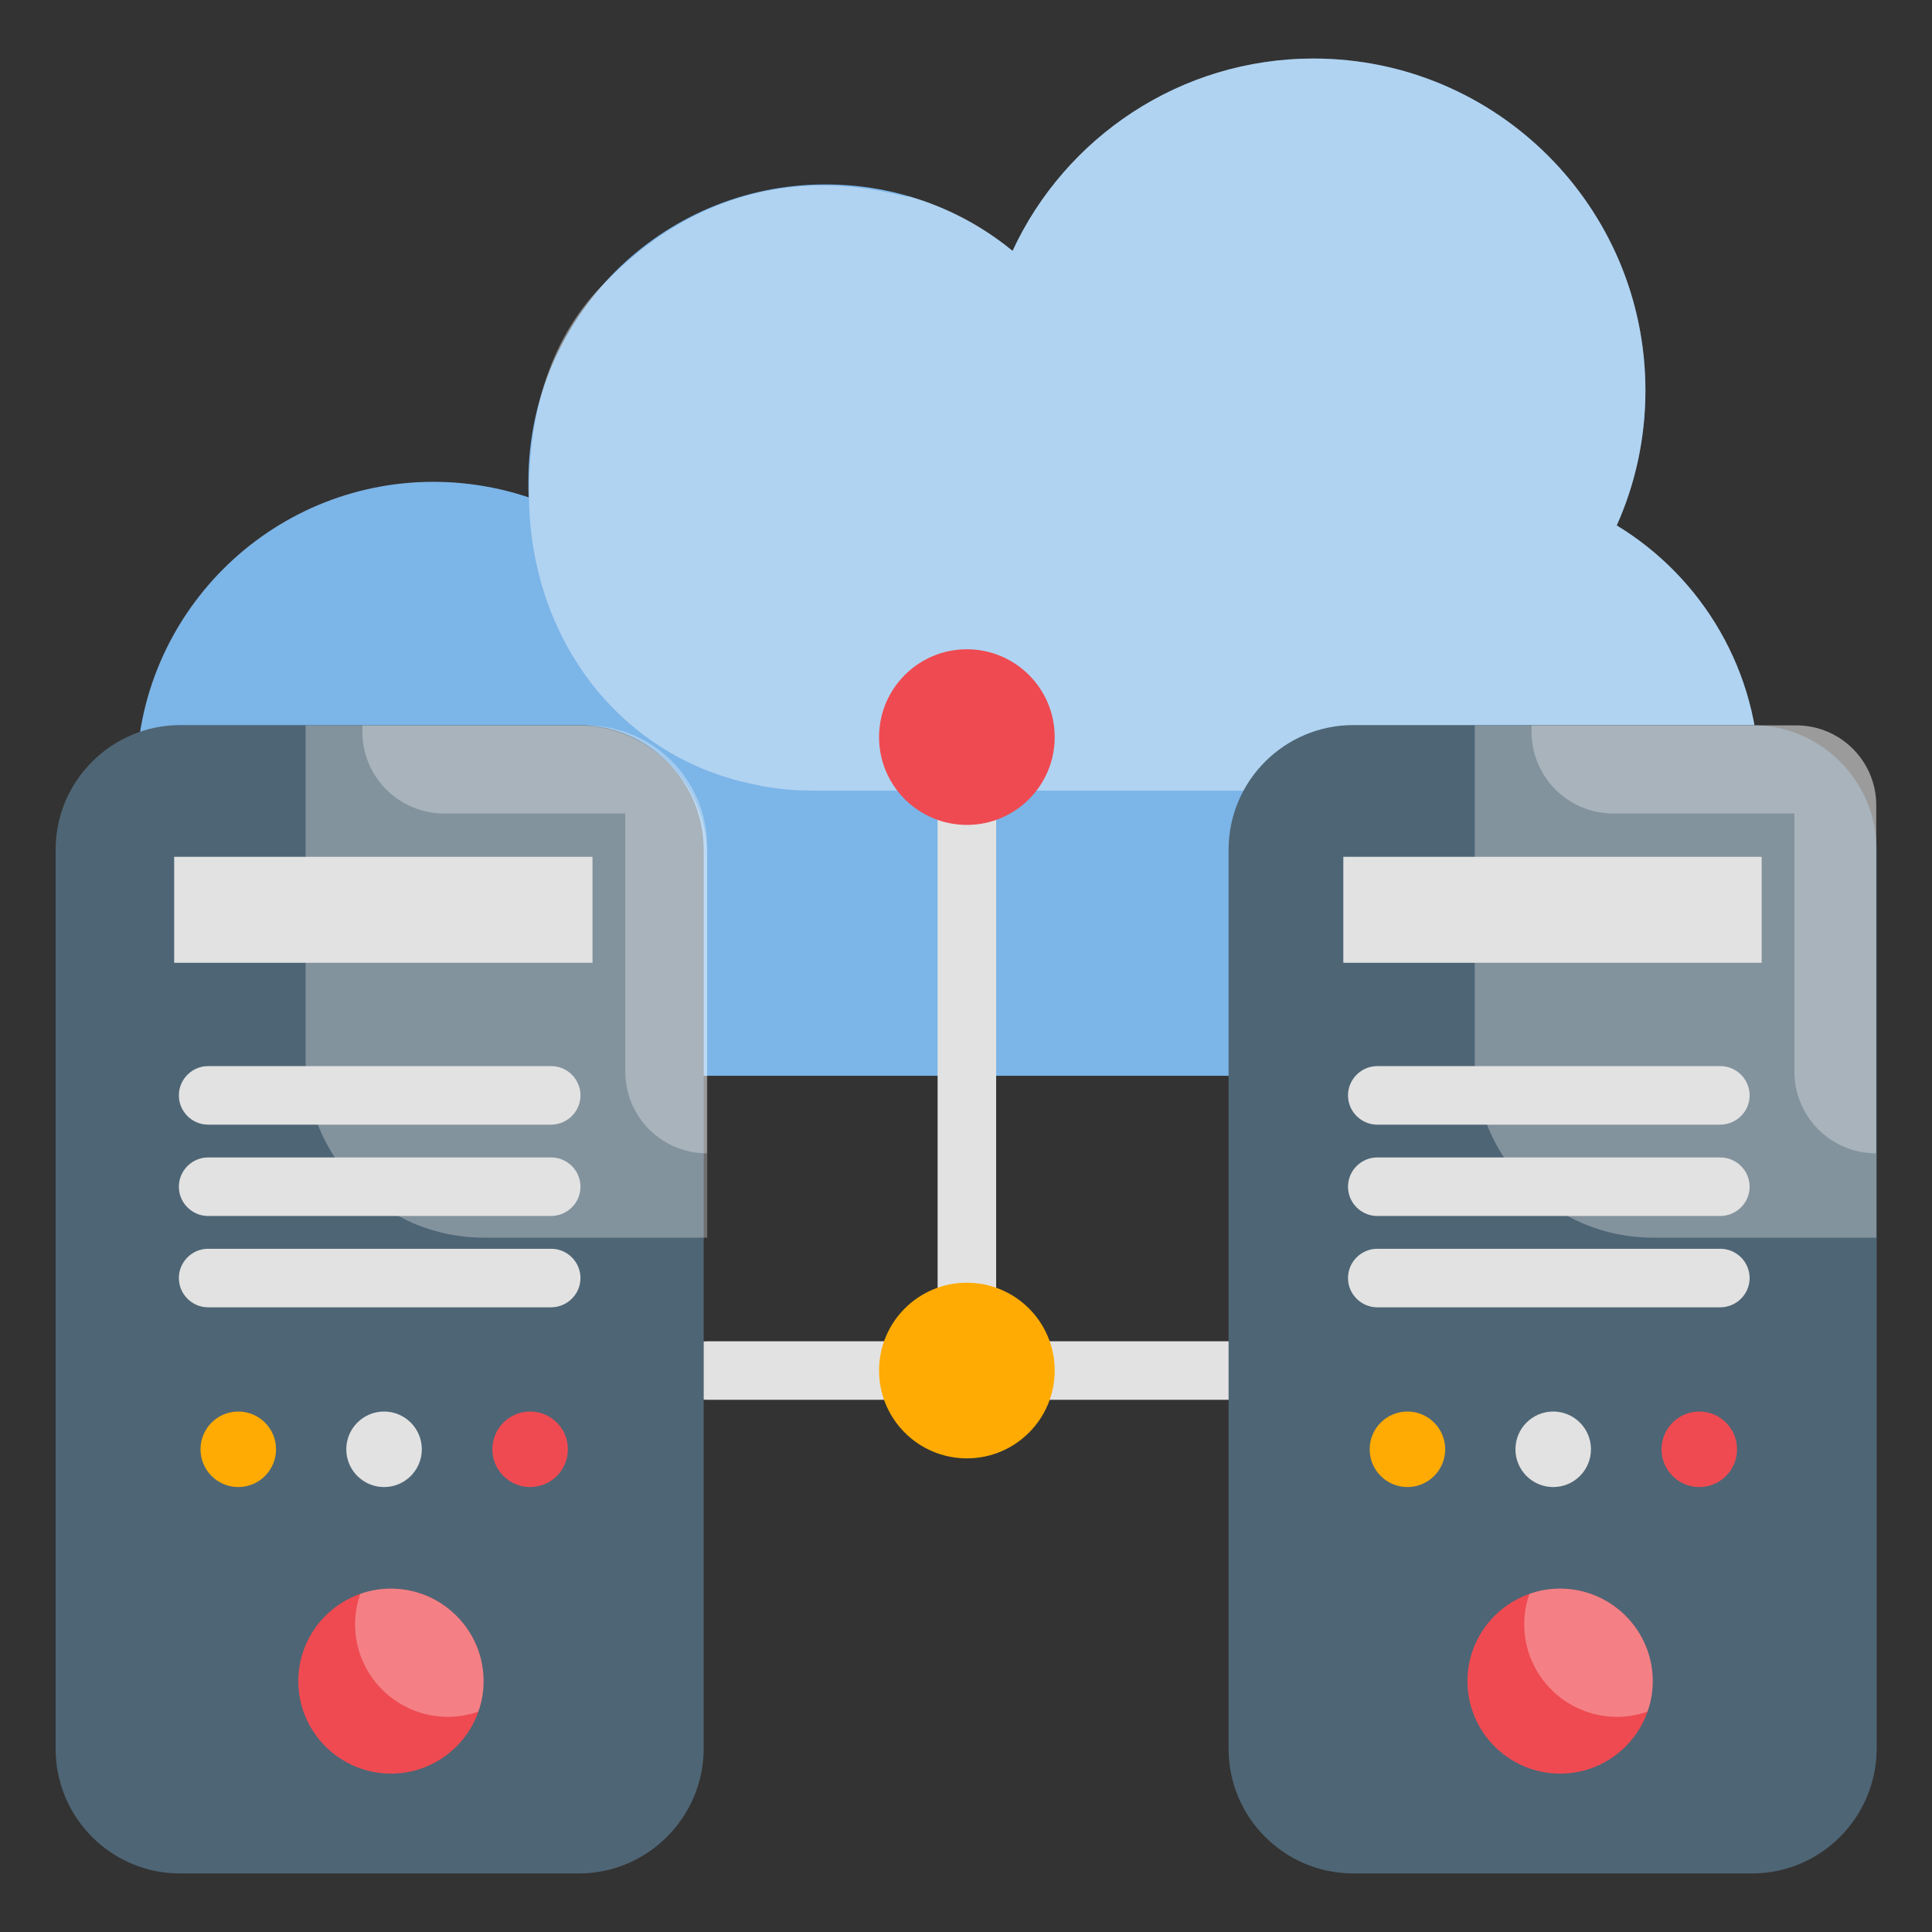
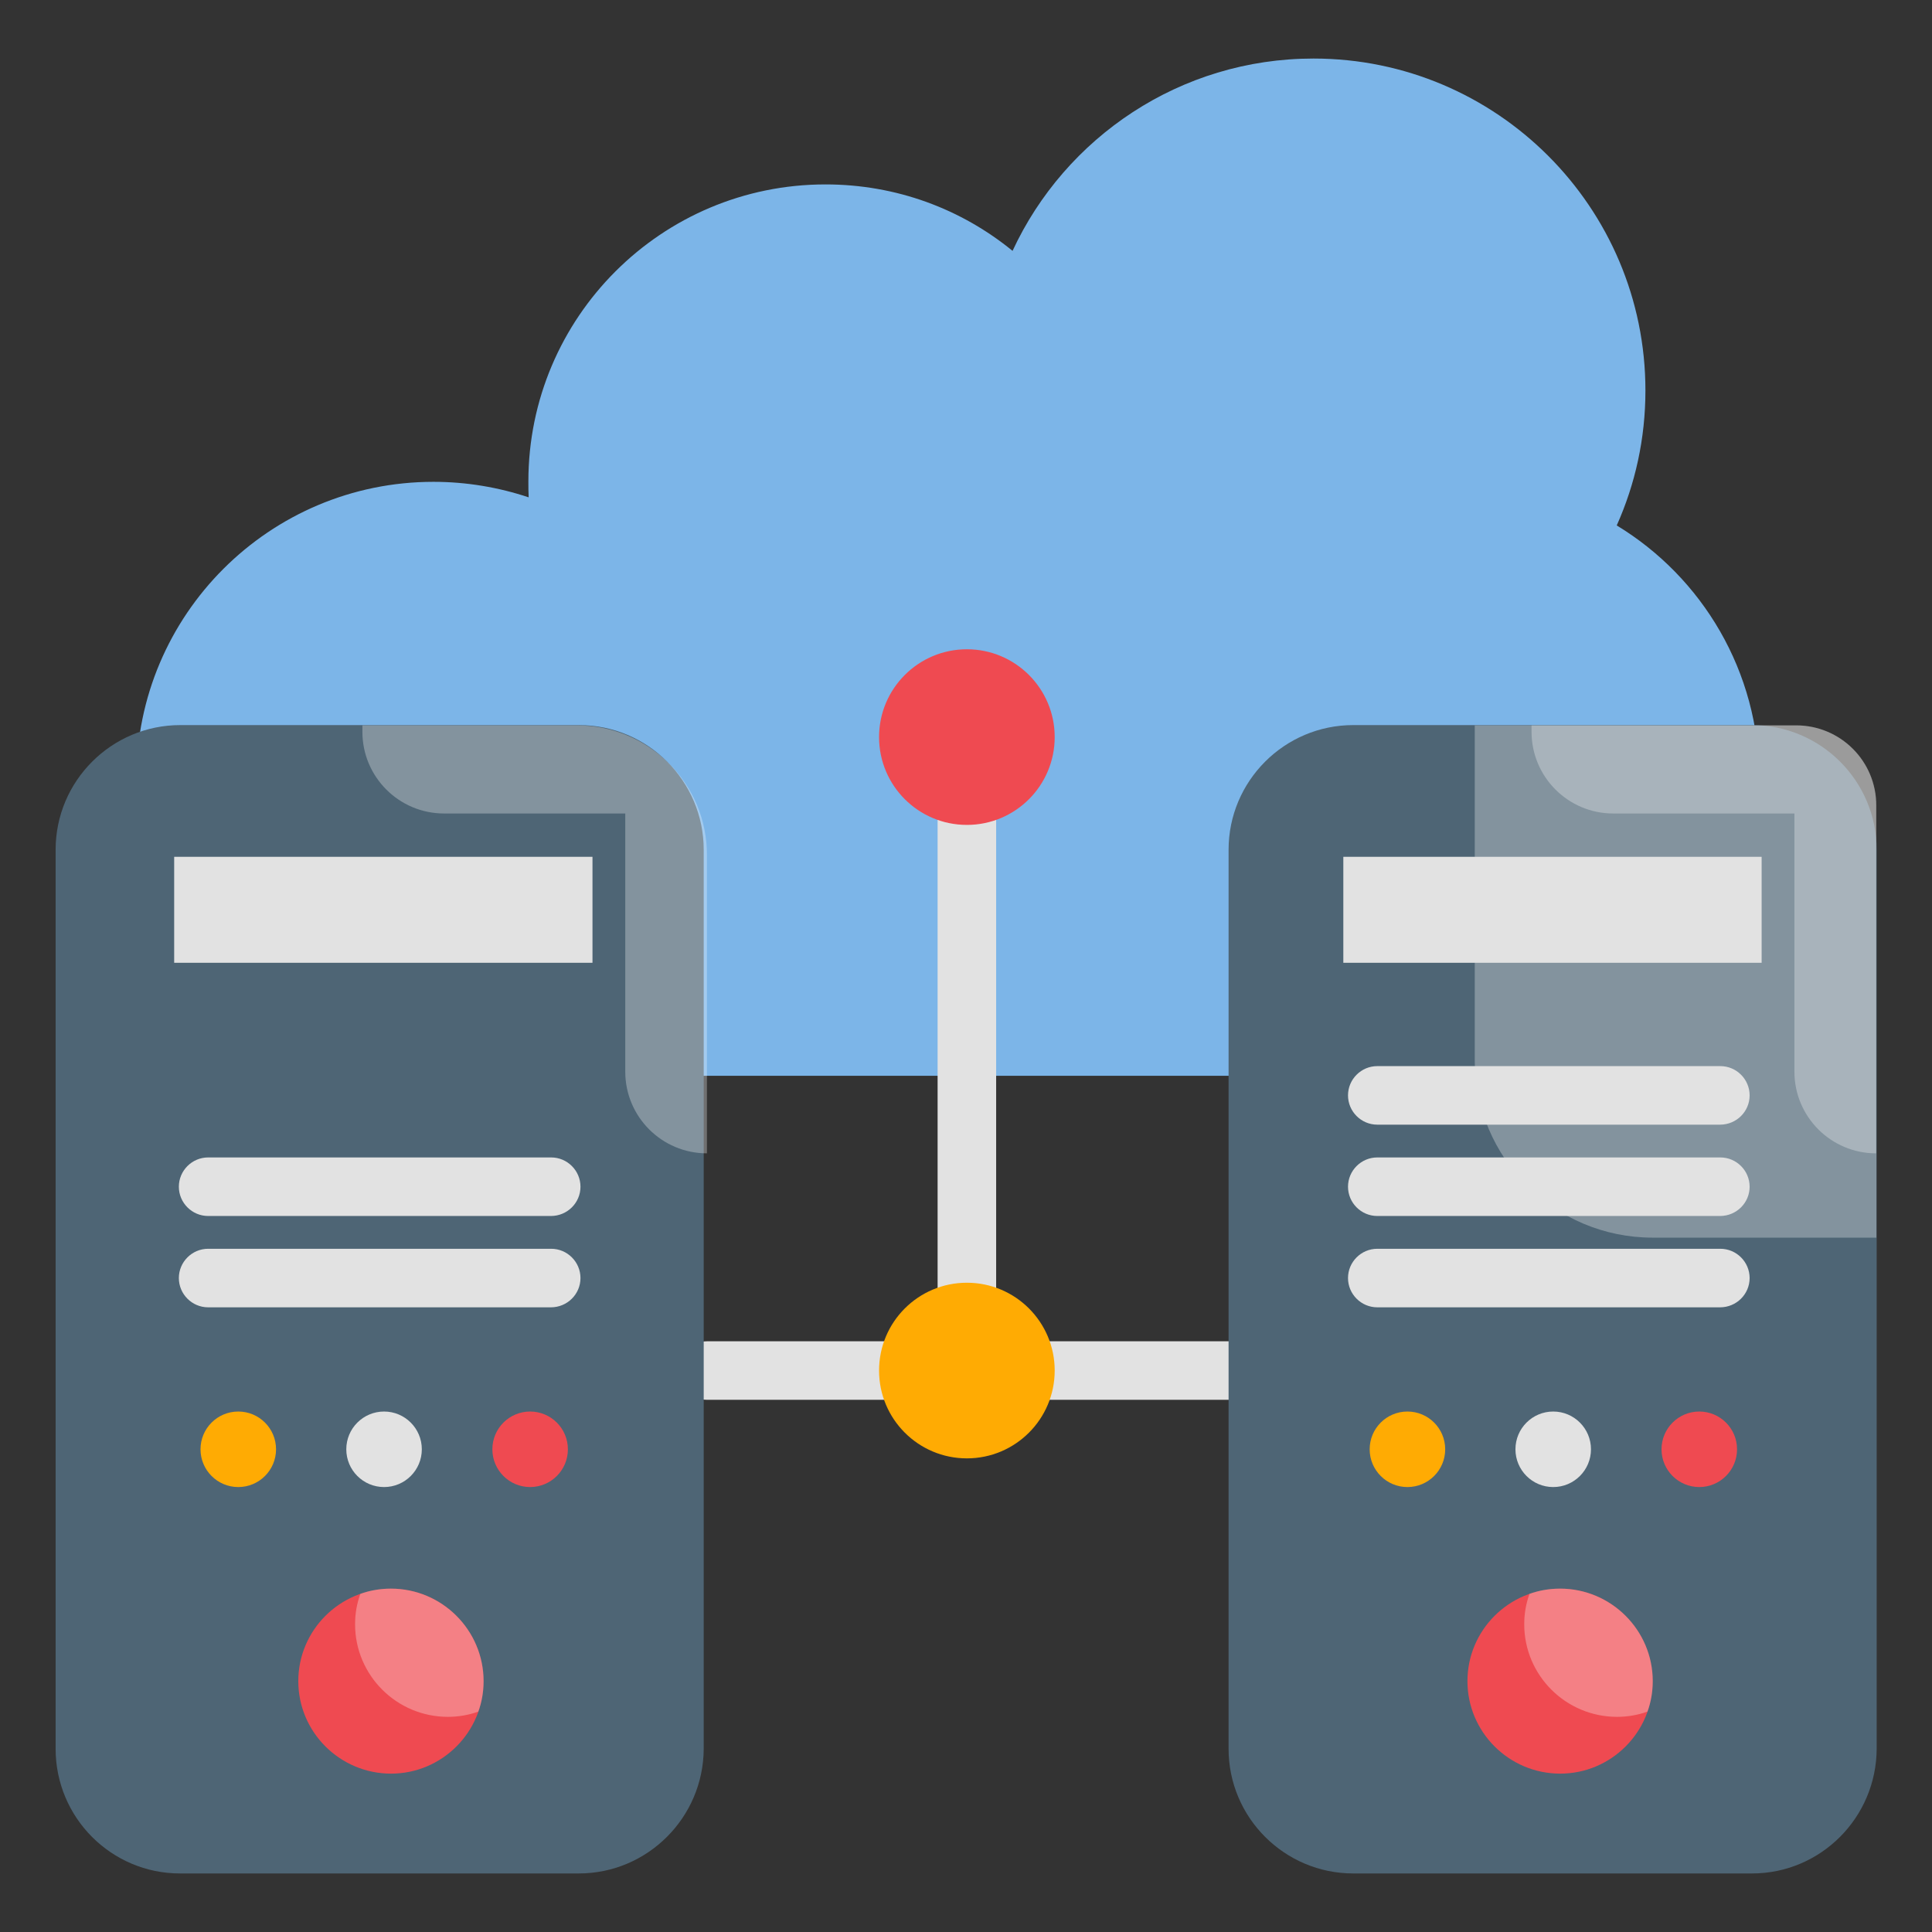
<svg xmlns="http://www.w3.org/2000/svg" id="Layer_1" enable-background="new 0 0 66 66" height="512" viewBox="0 0 66 66" width="512">
  <rect x="0" y="0" width="66" height="66" fill="#333333" stroke="none" />
  <g>
    <g>
      <path d="m30.78 47.82h-6.62c-.55 0-1-.45-1-1s.45-1 1-1h6.62c.55 0 1 .45 1 1s-.44 1-1 1z" fill="#e2e2e2" />
    </g>
    <g>
      <path d="m41.97 47.82h-6.69c-.55 0-1-.45-1-1s.45-1 1-1h6.69c.55 0 1 .45 1 1s-.44 1-1 1z" fill="#e2e2e2" />
    </g>
    <g>
      <circle cx="33.03" cy="25.18" fill="#4e6575" r="2.11" />
    </g>
    <g>
      <g>
        <path d="m60.1 26.6c0 5.61-4.54 10.15-10.15 10.15h-35.15c-.23 0-.45-.01-.67-.02-.29-.02-.58-.05-.87-.1-.11-.01-.22-.03-.33-.06-4.71-.87-8.27-5-8.27-9.97 0-5.6 4.55-10.14 10.15-10.14 1.13 0 2.23.19 3.25.53-.01-.18-.01-.36-.01-.54 0-5.61 4.55-10.15 10.15-10.15 2.42 0 4.64.84 6.39 2.27 1.8-3.88 5.73-6.57 10.28-6.57 6.26 0 11.34 5.08 11.34 11.34 0 1.65-.35 3.2-.98 4.61 2.92 1.77 4.87 4.99 4.87 8.65z" fill="#7cb5e8" />
      </g>
      <g opacity=".4">
-         <path d="m60.1 26.6c0 .14 0 .27-.01.41h-32.29c-.23 0-.45-.01-.67-.02-.29-.02-.58-.05-.87-.1-.11-.01-.22-.03-.33-.06-4.71-.87-7.86-5-7.86-9.97 0-2.82.74-5.38 2.61-7.22.01-.01.01-.01.02-.02 4.92-5.04 10.35-2.73 10.35-2.91 1.31.37 2.51 1.01 3.54 1.86 1.8-3.88 5.73-6.57 10.28-6.57 6.26 0 11.34 5.08 11.34 11.34 0 1.65-.35 3.2-.98 4.61 2.92 1.77 4.87 4.99 4.87 8.65z" fill="#fff" />
-       </g>
+         </g>
    </g>
    <g>
      <path d="m19.77 64h-13.62c-2.35 0-4.25-1.91-4.25-4.26v-30.71c0-2.35 1.91-4.26 4.26-4.26h13.62c2.35 0 4.26 1.91 4.26 4.26v30.71c-.01 2.35-1.92 4.26-4.27 4.26z" fill="#4e6575" />
    </g>
    <g opacity=".3">
-       <path d="m20.01 24.78h-9.57v11.42c0 3.36 2.72 6.08 6.08 6.08h7.64v-13.35c0-2.29-1.86-4.15-4.15-4.15z" fill="#fff" />
-     </g>
+       </g>
    <g opacity=".3">
      <path d="m19.71 24.78h-7.33v.22c0 1.54 1.25 2.79 2.79 2.79h6.19v8.82c0 1.54 1.25 2.79 2.79 2.79v-10.18c.01-2.45-1.98-4.44-4.44-4.44z" fill="#fff" />
    </g>
    <g>
      <path d="m5.95 29.27h14.29v3.62h-14.29z" fill="#e2e2e2" />
    </g>
    <g>
      <path d="m16.52 57.43c0 1.74-1.42 3.16-3.16 3.16-1.75 0-3.17-1.42-3.17-3.16s1.42-3.16 3.17-3.16c1.74 0 3.16 1.42 3.16 3.16z" fill="#ef4a51" />
    </g>
    <g opacity=".3">
      <path d="m16.52 57.43c0 .37-.06.71-.18 1.04-.33.12-.68.18-1.04.18-1.75 0-3.17-1.42-3.17-3.16 0-.37.06-.71.18-1.04.32-.12.68-.18 1.04-.18 1.75 0 3.17 1.42 3.17 3.16z" fill="#fff" />
    </g>
    <g>
-       <path d="m18.82 38.42h-11.71c-.55 0-1-.45-1-1s.45-1 1-1h11.72c.55 0 1 .45 1 1s-.45 1-1.01 1z" fill="#e2e2e2" />
-     </g>
+       </g>
    <g>
      <path d="m18.82 41.54h-11.71c-.55 0-1-.45-1-1s.45-1 1-1h11.72c.55 0 1 .45 1 1s-.45 1-1.01 1z" fill="#e2e2e2" />
    </g>
    <g>
      <path d="m18.82 44.66h-11.71c-.55 0-1-.45-1-1s.45-1 1-1h11.72c.55 0 1 .45 1 1s-.45 1-1.01 1z" fill="#e2e2e2" />
    </g>
    <g>
      <circle cx="8.14" cy="49.51" fill="#ffab03" r="1.29" />
    </g>
    <g>
      <circle cx="13.12" cy="49.51" fill="#e2e2e2" r="1.29" />
    </g>
    <g>
      <circle cx="18.11" cy="49.51" fill="#ef4a51" r="1.29" />
    </g>
    <g>
      <path d="m59.85 64h-13.62c-2.35 0-4.26-1.91-4.26-4.26v-30.71c0-2.35 1.91-4.26 4.26-4.26h13.62c2.35 0 4.26 1.91 4.26 4.26v30.71c-.01 2.35-1.91 4.26-4.26 4.26z" fill="#4e6575" />
    </g>
    <g opacity=".3">
      <path d="m61.36 24.78h-10.98v11.42c0 3.36 2.72 6.08 6.08 6.08h7.64v-14.76c0-1.52-1.23-2.74-2.74-2.74z" fill="#fff" />
    </g>
    <g opacity=".3">
      <path d="m61.36 24.78h-9.04v.22c0 1.54 1.25 2.79 2.79 2.79h6.19v8.82c0 1.54 1.25 2.79 2.79 2.79v-11.88c.01-1.52-1.22-2.74-2.73-2.74z" fill="#fff" />
    </g>
    <g>
      <path d="m45.89 29.27h14.29v3.62h-14.29z" fill="#e2e2e2" />
    </g>
    <g>
      <path d="m56.46 57.43c0 1.74-1.42 3.16-3.16 3.16-1.75 0-3.17-1.42-3.17-3.16s1.42-3.16 3.17-3.16c1.74 0 3.16 1.42 3.16 3.16z" fill="#ef4a51" />
    </g>
    <g opacity=".3">
      <path d="m56.46 57.43c0 .37-.06.71-.18 1.04-.33.12-.68.18-1.04.18-1.75 0-3.17-1.42-3.17-3.16 0-.37.06-.71.18-1.04.32-.12.68-.18 1.04-.18 1.75 0 3.17 1.42 3.17 3.16z" fill="#fff" />
    </g>
    <g>
      <path d="m58.76 38.42h-11.71c-.55 0-1-.45-1-1s.45-1 1-1h11.72c.55 0 1 .45 1 1s-.45 1-1.01 1z" fill="#e2e2e2" />
    </g>
    <g>
      <path d="m58.76 41.54h-11.71c-.55 0-1-.45-1-1s.45-1 1-1h11.72c.55 0 1 .45 1 1s-.45 1-1.01 1z" fill="#e2e2e2" />
    </g>
    <g>
-       <path d="m58.76 44.66h-11.71c-.55 0-1-.45-1-1s.45-1 1-1h11.72c.55 0 1 .45 1 1s-.45 1-1.01 1z" fill="#e2e2e2" />
+       <path d="m58.76 44.66h-11.71c-.55 0-1-.45-1-1s.45-1 1-1h11.72c.55 0 1 .45 1 1s-.45 1-1.01 1" fill="#e2e2e2" />
    </g>
    <g>
      <circle cx="48.08" cy="49.51" fill="#ffab03" r="1.29" />
    </g>
    <g>
      <circle cx="53.06" cy="49.51" fill="#e2e2e2" r="1.29" />
    </g>
    <g>
      <circle cx="58.05" cy="49.51" fill="#ef4a51" r="1.29" />
    </g>
    <g>
      <path d="m33.03 45.57c-.55 0-1-.45-1-1v-16.9c0-.55.45-1 1-1s1 .45 1 1v16.9c0 .55-.44 1-1 1z" fill="#e2e2e2" />
    </g>
    <g>
      <circle cx="33.03" cy="46.82" fill="#ffab03" r="3" />
    </g>
    <g>
      <circle cx="33.03" cy="25.18" fill="#ef4a51" r="3" />
    </g>
  </g>
</svg>